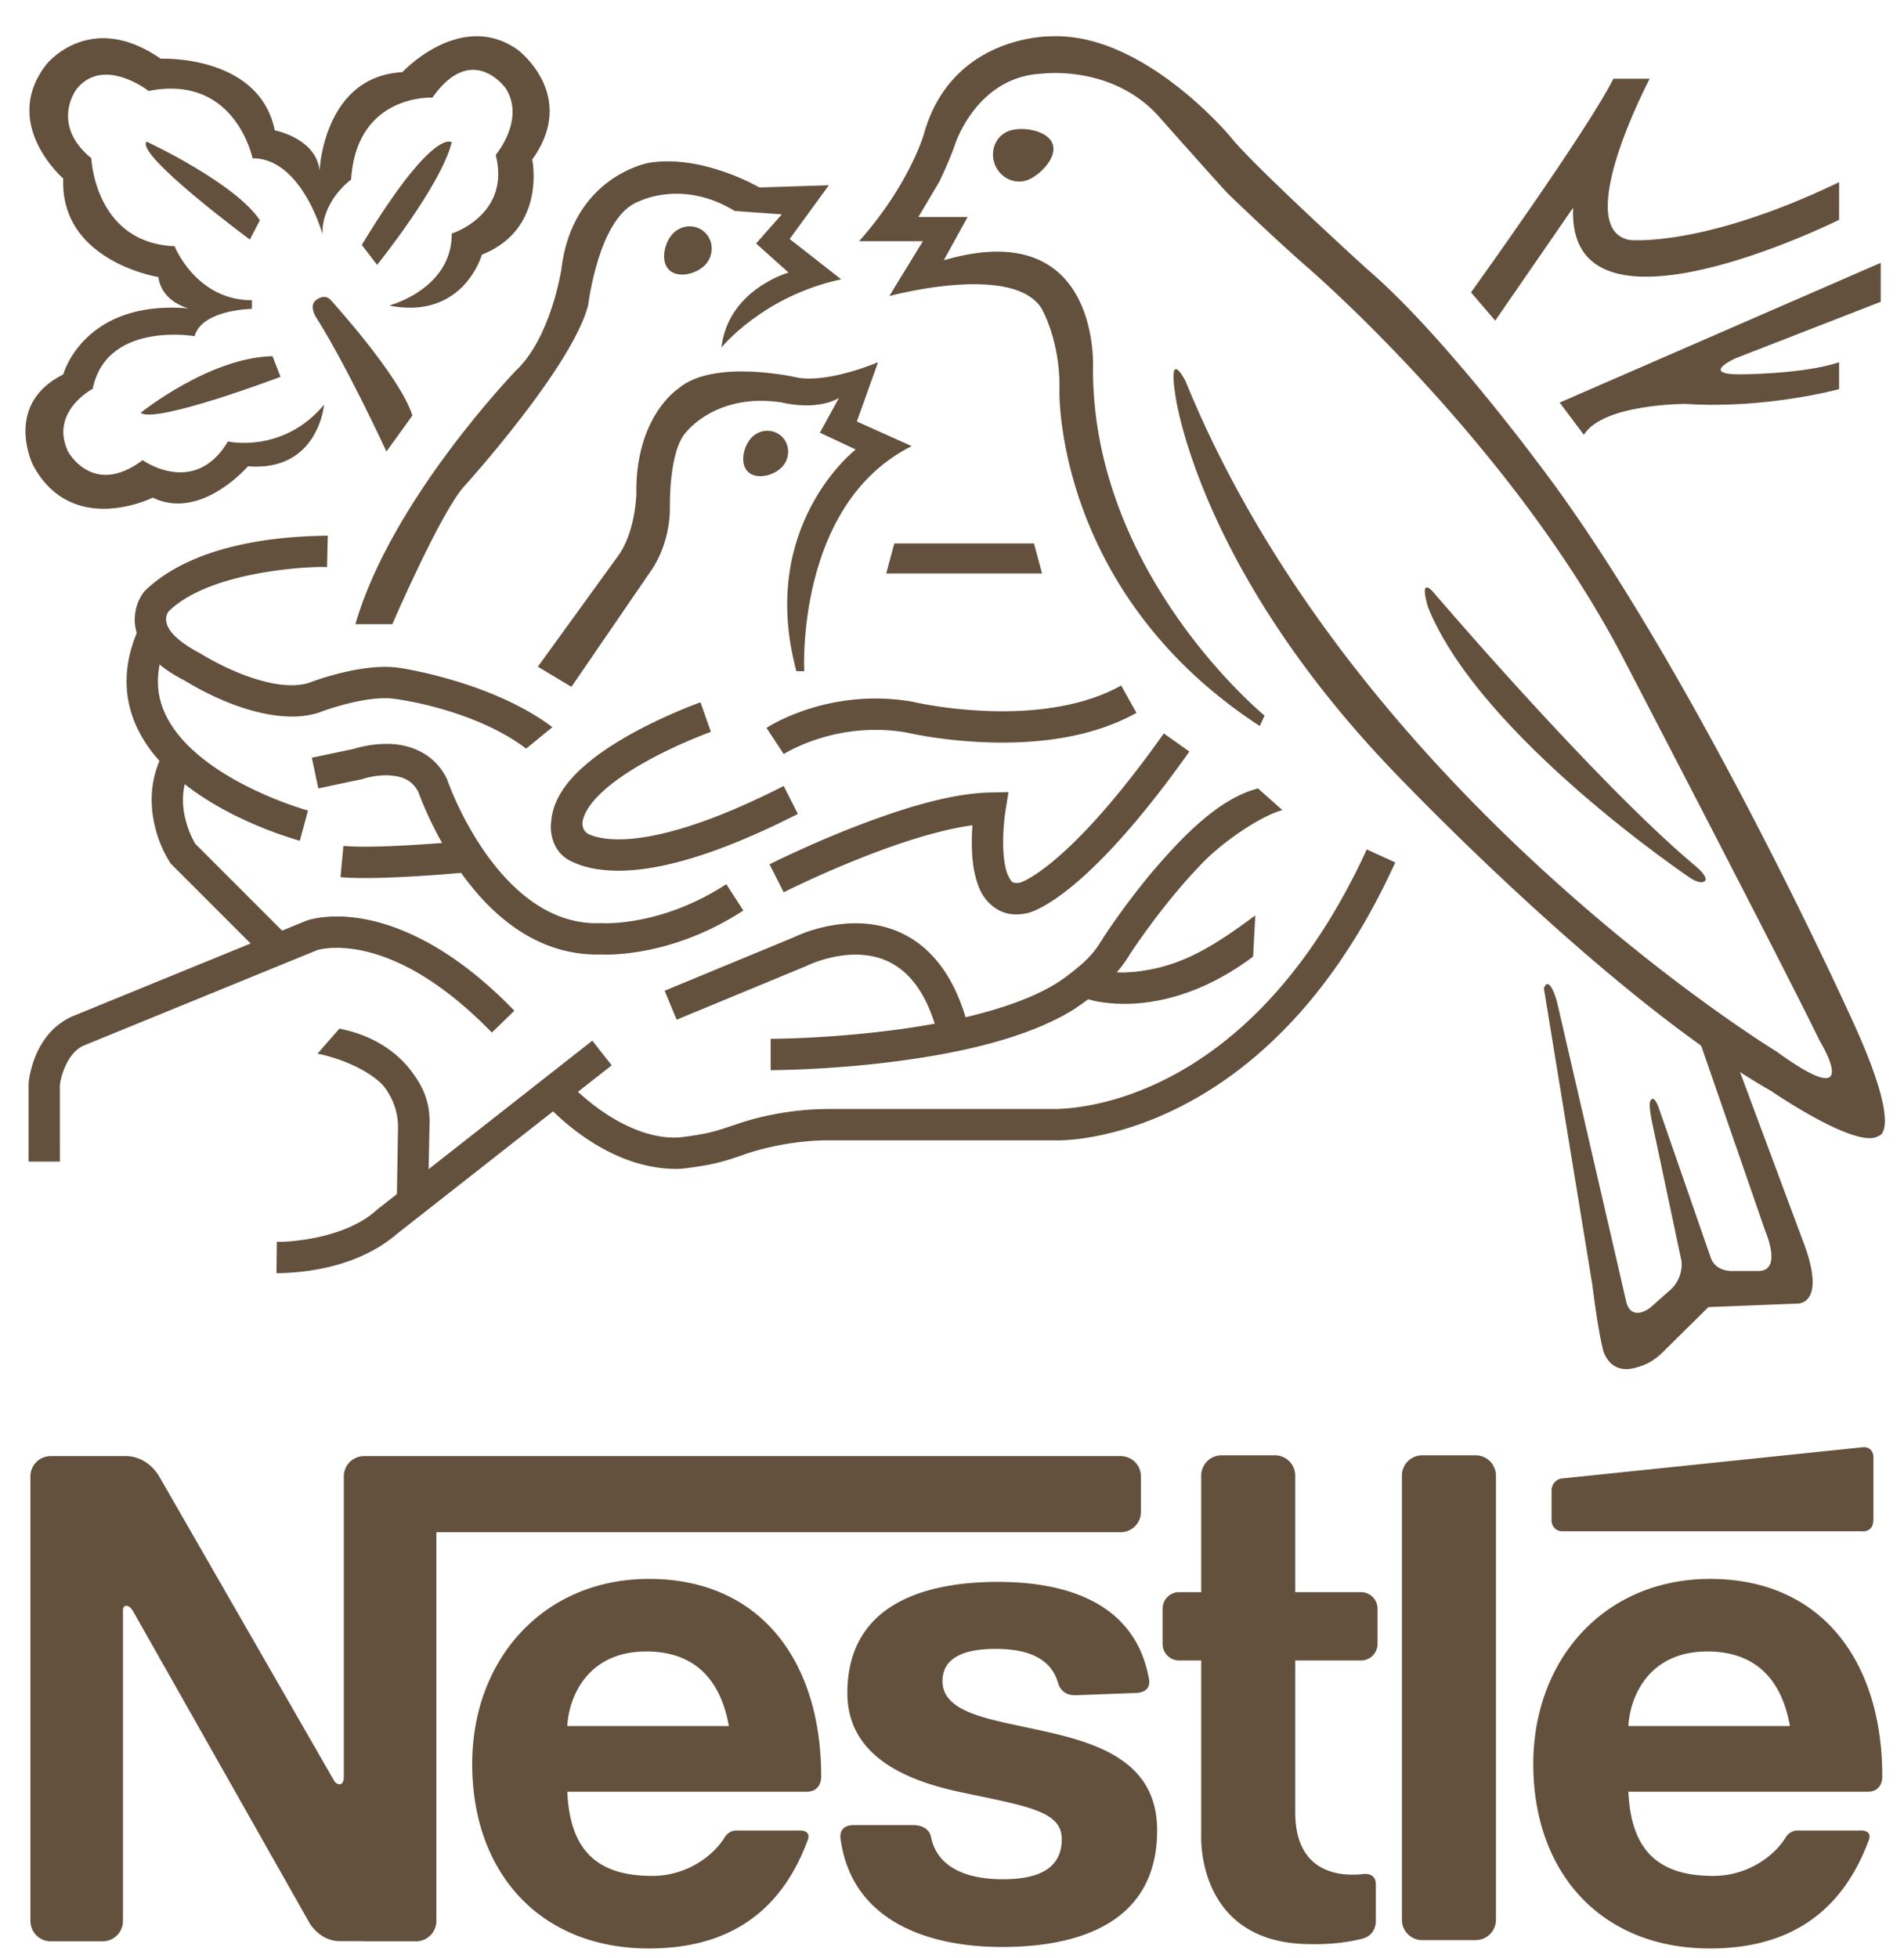
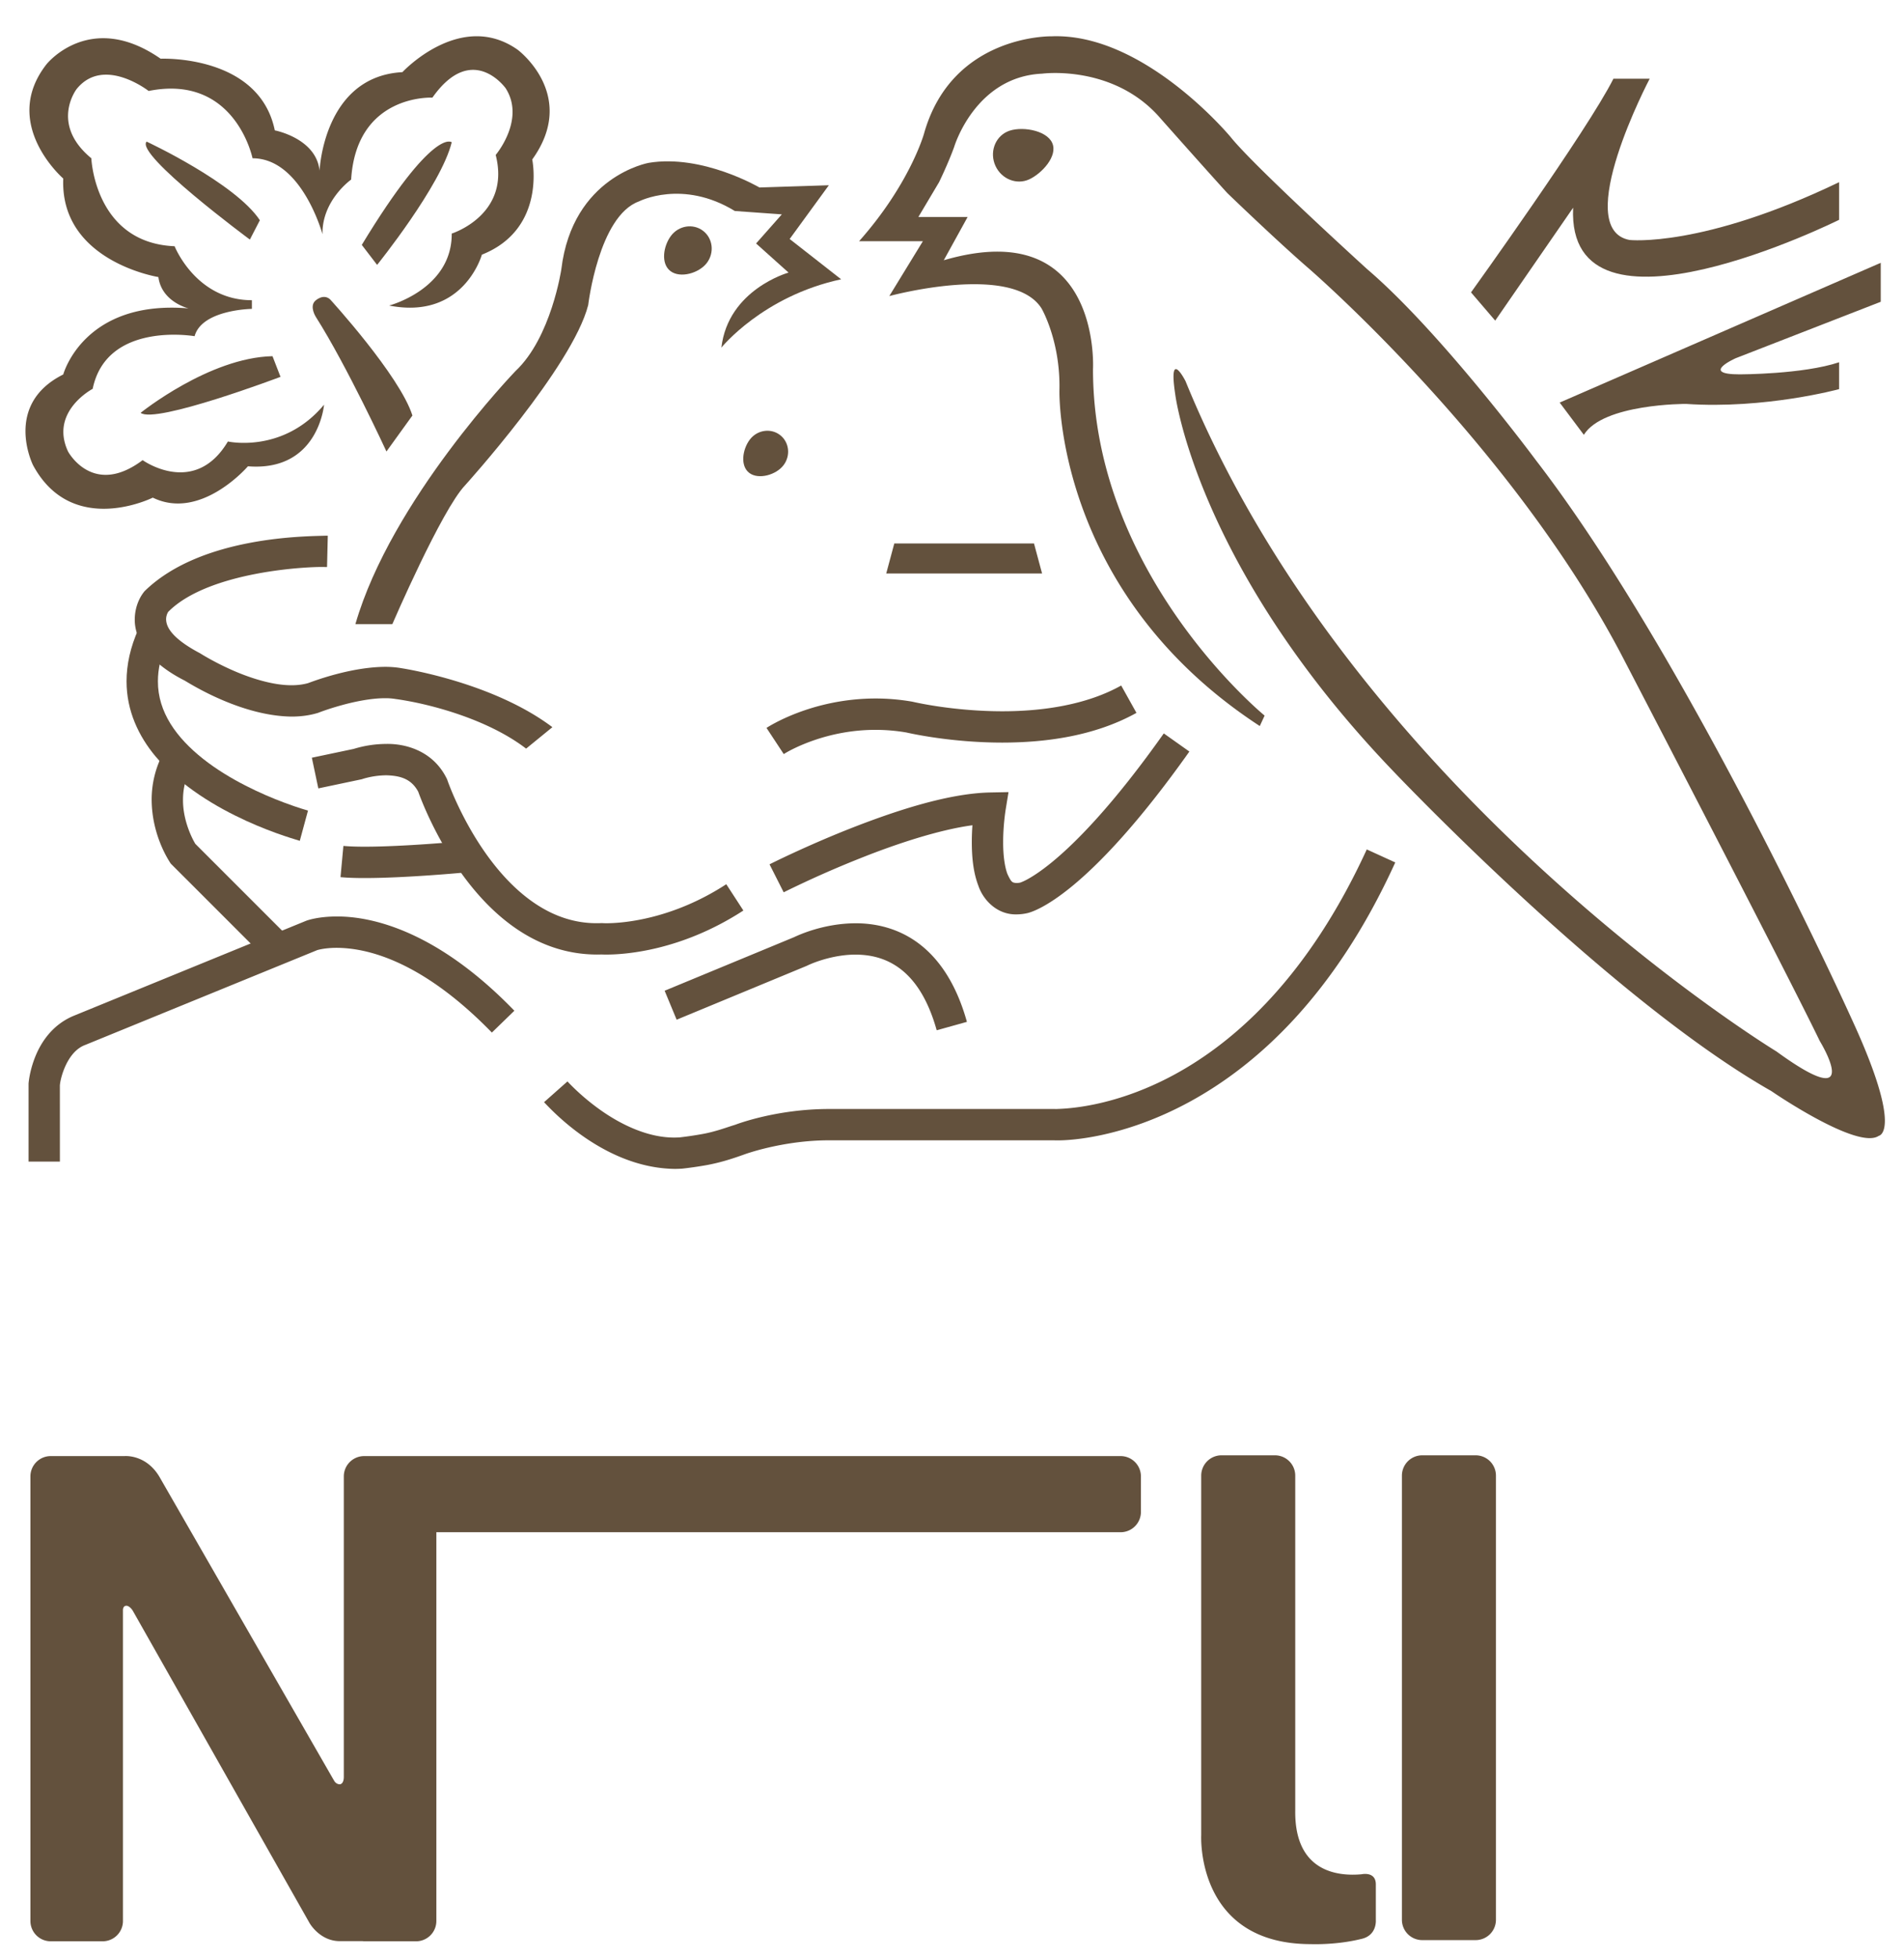
<svg xmlns="http://www.w3.org/2000/svg" height="2500" viewBox="-2.845 -2.99 212.635 216.469" width="2432">
  <g fill="#63513d">
    <path d="m82.756 77.215c.161-.097 4.975-3.269 12.172-3.282 1.291 0 2.659.105 4.091.352l.053.011.052.013c.005-.004 1.061.253 2.87.52 1.807.264 4.32.53 7.098.53 4.365.006 9.357-.676 13.275-2.875l1.705 3.055c-4.744 2.638-10.275 3.312-14.98 3.318-5.643-.002-10.144-.999-10.717-1.129a20.263 20.263 0 0 0 -3.445-.293c-5.363-.008-9.311 2.137-10.105 2.617-.114.069-.142.088-.142.088zm23.661 17.621c-.605-1.584-.727-3.314-.732-4.866 0-.678.029-1.32.068-1.885-3.73.499-8.542 2.089-12.555 3.696a115.296 115.296 0 0 0 -8.523 3.789l-1.58-3.123c.032-.015 3.857-1.949 8.81-3.917 4.974-1.962 10.984-3.99 15.781-4.104l2.098-.041-.338 2.071c.004.002-.061.38-.127 1.028-.068.65-.135 1.545-.133 2.486-.008 1.318.15 2.743.494 3.598.428.897.516.923.992.966.113 0 .254-.013.43-.049a5.57 5.57 0 0 0 .694-.313c.59-.311 1.557-.91 2.895-2.011 2.676-2.202 6.836-6.42 12.434-14.329l2.857 2.024c-11.463 16.166-17.375 17.849-18.033 18.025a5.594 5.594 0 0 1 -1.275.154l-.082.001c-2.164 0-3.664-1.673-4.175-3.2zm-21.744.735.003.002zm12.98 8.51c-1.564-1.168-3.279-1.55-4.948-1.554-2.173-.006-4.185.702-4.991 1.044-.27.113-.375.167-.375.167l-.064.032-14.554 6.023-1.34-3.234 14.455-5.98c.498-.235 3.291-1.538 6.869-1.551 2.204-.004 4.76.535 7.049 2.253 2.293 1.717 4.211 4.54 5.385 8.752l-3.375.94c-1.031-3.677-2.548-5.717-4.111-6.892z" />
-     <path d="m83.219 111.926c.002-.002 1.38 0 3.649-.101a124.18 124.18 0 0 0 8.851-.721c6.879-.799 15.038-2.511 19.708-5.56 0-.002.23-.149.629-.438.396-.287.939-.7 1.512-1.183 1.145-.946 1.867-1.774 2.491-2.797l.224-.317.059-.134.074-.116c.027-.037 2.346-3.624 5.59-7.47 3.301-3.831 7.295-7.996 11.643-9.115l2.729 2.431c-1.963.425-6.607 3.342-9.256 6.228-2.541 2.635-4.848 5.667-6.27 7.655a71.225 71.225 0 0 0 -1.449 2.097c-2.237 3.777-5.973 5.958-6.068 6.094-5.652 3.614-14.078 5.235-21.2 6.1-7.109.848-12.871.845-12.914.848v-3.501z" />
-     <path d="m122.713 108.026c-2.426 0-3.908-.477-4.049-.522l1.107-3.32c0-.004.008.004.123.033.117.031.307.076.561.122.508.091 1.277.188 2.258.188 5.613-.242 9.484-2.538 14.631-6.383l-.244 4.601c-5.723 4.3-10.951 5.282-14.344 5.282zm-94.681 30.067.038-3.5h.103c.835.043 7.445-.244 11.046-3.555l.043-.038 24.043-18.867 2.16 2.753-23.957 18.801c-5.042 4.365-12.18 4.365-13.335 4.407zm-.002 0h.002z" />
    <path d="m57.91 119.004 2.618-2.321c0-.002.064.073.226.241a25.259 25.259 0 0 0 3.414 2.921c2.253 1.607 5.29 3.121 8.312 3.105.184 0 .377-.008.578-.019.177-.021 1.203-.136 2.414-.354 1.311-.22 2.537-.651 3.409-.938l.376-.117.116-.043c.114-.035 4.495-1.713 10.344-1.719h25.228s.041.002.18.002c2.059-.071 21.617-.555 34.668-28.979l3.182 1.453c-13.568 29.814-35.039 31.095-37.85 31.026-.182 0-.285-.005-.242-.005h-25.165c-3.861-.002-7.281.892-8.697 1.331-.299.091-.497.158-.603.195-1.727.625-2.898.969-4.328 1.24a42.44 42.44 0 0 1 -2.687.391l-.056.005-.024.002c-.277.018-.557.028-.844.028-8.28-.121-14.383-7.33-14.569-7.445zm-.002-.001.002.001-.002.001zm-57.564 6.631v-8.703l.005-.066c.013-.111.117-1.381.747-2.949.623-1.547 1.845-3.506 4.21-4.525l26.06-10.649c.158-.058 1.36-.472 3.4-.472 4.047-.017 11.285 1.691 19.832 10.521h.002l-2.513 2.438c-8.066-8.281-14.24-9.445-17.321-9.459-1.266 0-2.023.208-2.184.255l-25.925 10.593c-2.021.753-2.749 3.706-2.807 4.431a2.405 2.405 0 0 0 -.009.061l.002 8.525h-3.499zm63.974-23.123c-.165.005-.335.008-.512.008-7.13-.023-12.137-4.833-15.29-9.309-2.873-4.083-4.368-8.075-4.655-8.871-.786-1.466-2.045-1.79-3.581-1.832a9.362 9.362 0 0 0 -2.447.354c-.13.038-.167.051-.167.051l-.1.034-4.861 1.024-.724-3.425 4.669-.982a12.567 12.567 0 0 1 3.63-.557c2.133-.044 5.219.745 6.753 3.844l.053.109.039.111s.074.22.247.66c.173.441.436 1.08.792 1.848.709 1.534 1.784 3.589 3.214 5.615 2.89 4.093 7.051 7.851 12.429 7.826.147 0 .308-.002.48-.009l.079-.004.096.007c0-.002.109.01.414.01 1.552 0 7.175-.312 13.388-4.355l1.909 2.935c-6.97 4.53-13.299 4.919-15.297 4.919a14.082 14.082 0 0 1 -.558-.011zm-31.616-18.539h.003z" />
    <path d="m35.182 93.878.323-3.487c.617.057 1.45.087 2.375.087 4.345 0 10.666-.584 10.676-.586l.326 3.485c-.028.002-6.388.6-11.002.602-.995 0-1.909-.028-2.698-.101zm-18.947-1.501-.094-.138c-.083-.153-2.025-2.967-2.049-6.983a11.076 11.076 0 0 1 1.188-5.031l3.127 1.569a7.599 7.599 0 0 0 -.814 3.462c-.015 2.345 1.06 4.386 1.375 4.903l9.737 9.737h.002l-2.478 2.475z" />
    <path d="m14.515 80.386c-1.88-2.253-3.229-5.084-3.226-8.373-.002-1.848.421-3.811 1.333-5.842l3.193 1.428c-.732 1.642-1.024 3.096-1.024 4.414-.011 3.448 2.079 6.308 5.045 8.659 2.939 2.328 6.61 3.972 9.05 4.883 1.626.611 2.663.889 2.666.891l-.917 3.378c-.127-.08-10.452-2.724-16.12-9.438z" />
    <path d="m42.793 74.229c-.91-.17-1.413-.231-1.415-.231l-.038-.006-.037-.006a6.77 6.77 0 0 0 -1.158-.083c-1.535-.006-3.441.388-4.914.801-1.479.411-2.496.81-2.5.812l-.07.026-.073.022c-.942.276-1.91.389-2.865.389-5.497-.06-10.992-3.448-11.935-4.014-4.061-2.051-5.605-4.636-5.584-6.842.02-1.838.92-2.914 1.043-3.078l.051-.062.059-.059c6.346-6.137 18.174-6.058 20.127-6.139.17 0 .264.002.278.002l-.084 3.499c-.002 0-.056-.002-.194-.002-1.631-.081-12.988.413-17.544 5.003a1.61 1.61 0 0 0 -.235.835c.021.562.215 1.881 3.693 3.736l.066.033.075.047c0-.002.319.204.922.542.602.338 1.464.792 2.473 1.244 2.011.908 4.632 1.769 6.789 1.756.667 0 1.29-.079 1.844-.238.724-.267 4.789-1.791 8.579-1.815.579 0 1.16.037 1.738.133v.002c.905.136 10.473 1.716 16.961 6.6l-2.934 2.394c-4.276-3.273-10.39-4.801-13.118-5.301zm-9.449-33.094s-.625 7.5-8.5 6.875c0 0-5.25 6.125-10.625 3.5 0 0-9 4.5-13.375-3.625 0 0-3.375-6.75 3.375-10.125 0 0 2.25-8.375 14-7.375 0 0-3.004-.701-3.375-3.5 0 0-11-1.75-10.625-11 0 0-7.064-6.106-1.875-12.75 0 0 4.845-6.119 12.75-.625 0 0 11-.5 12.75 8 0 0 4.625.875 5 4.5 0 0 .431-10.529 9.25-11 0 0 6.5-7 12.875-2.5 0 0 6.801 5.058 1.625 12.25 0 0 1.625 7.75-5.625 10.625 0 0-2.027 7.316-10.359 5.68 0 0 7.033-1.825 6.993-8.035 0 0 6.622-2.083 4.91-8.778 0 0 3.348-3.943 1.116-7.44 0 0-3.739-5.264-8.184 1.042 0 0-8.481-.447-9.076 9.15 0 0-3.273 2.306-3.199 6.101 0 0-2.307-8.481-7.812-8.481 0 0-1.935-9.448-11.606-7.514 0 0-5.024-3.938-8.034-.223 0 0-3.024 3.892 1.637 7.737 0 0 .372 9.448 9.3 9.82 0 0 2.38 6.026 8.629 6.026v.967s-5.579.074-6.397 3.05c0 0-9.819-1.711-11.382 5.877 0 0-4.836 2.529-2.753 6.993 0 0 2.758 5.159 8.332.967 0 0 5.802 4.166 9.522-2.083-.001.001 6.15 1.384 10.738-4.106z" />
    <path d="m13.529 11.764s9.895 4.612 12.647 8.778l-1.115 2.158s-12.872-9.522-11.532-10.936zm-.67 30.279s7.664-6.175 14.73-6.324l.893 2.306s-13.986 5.283-15.623 4.018zm26.411-16.516s7.143-8.854 8.333-13.689c0 0-2.009-1.786-10.044 11.457zm-5.254 3.843s7.784 8.507 9.197 12.971l-2.9 4.018s-4.391-9.522-7.887-15.028c0 0-.738-1.148-.074-1.786 0-.001.883-.863 1.664-.175zm63.012 27.258h15.603l.901 3.348h-17.404zm64.408-28.032s13.053-18.153 15.902-23.854h4.051s-8.826 16.769-2.25 18.003c0 0 8.102.9 23.404-6.451v4.201s-30.457 15.153-29.705-1.35l-8.701 12.603zm9.902 12.302 35.855-15.603v4.351l-16.201 6.301s-4.053 1.8.449 1.8c0 0 7.051 0 11.102-1.35v3s-8.252 2.25-17.104 1.65c0 0-9.252-.038-11.402 3.451zm-130.369 24.737s5.5-12.75 8.125-15.5c0 0 12-13.25 13.75-20.125 0 0 1.168-9.945 5.668-11.57 0 0 4.857-2.51 10.707 1.07l5.25.375-2.875 3.25 3.625 3.25s-6.75 1.875-7.5 8.375c0 0 4.625-5.75 13.375-7.625l-5.75-4.5 4.375-6-7.75.25s-6.375-3.75-12.375-2.75c0 0-8.5 1.5-9.75 11.875 0 0-1.125 7.625-5.125 11.375 0 0-13.875 14.375-17.875 28.25z" />
    <path d="m76.1 25.3c-.863 1.146-2.959 1.757-4.066.922-1.107-.833-.808-2.796.057-3.943.863-1.146 2.461-1.399 3.568-.565s1.304 2.44.441 3.586zm33.537-14.651c1.4-.647 4.346-.225 5.021 1.247.68 1.471-1.162 3.436-2.562 4.082s-3.088-.023-3.766-1.496-.093-3.19 1.307-3.833zm-24.973 37.234c-.812 1.08-2.787 1.655-3.83.868-1.042-.785-.76-2.634.053-3.714.814-1.079 2.319-1.318 3.362-.532 1.044.786 1.23 2.298.415 3.378z" />
-     <path d="m57.219 70.385 3.75 2.25 9-13.125s2-2.75 2-6.875c0 0-.163-6.452 1.875-8.5 0 0 3.375-4.375 10.625-3.25 0 0 3.75 1 6.375-.5l-2.125 3.875 4 1.875s-11 8.5-6.625 24.75h.875s-1-18.625 12-25.125l-6.125-2.75 2.375-6.625s-5.282 2.295-8.875 1.75c0 0-9.5-2.25-13.5 1.25 0 0-4.764 3.127-4.625 11.75 0 0-.087 4.328-2.125 7zm129.037 22.046c-11.094-9.352-29.152-30.505-29.152-30.505-1.54-1.532-.451 1.87-.451 1.87 5.869 14.446 29.279 30.183 29.279 30.183s1.1.75 1.615.344c0 0 .606-.362-1.291-1.892z" />
    <path d="m138.385 75.844s-19.166-15.667-19.166-38.667c0 0 1-17.333-16.666-12.167l2.666-4.833h-5.5l2.309-3.883s1.023-2.094 1.691-3.95c0 0 2.334-7.834 9.834-8.167 0 0 8.01-1.073 13.229 5.021 0 0 5.303 5.979 7.438 8.312 0 0 5.465 5.272 9 8.333 0 0 22.666 19.5 35.166 43.5 0 0 18.375 35.309 22 42.833 0 0 5.217 8.481-4.832 1.166 0 0-47.168-28.667-66-74.833 0 0-1.947-3.838-1.154 1.448 0 0 2.32 19.052 24.195 41.927 0 0 24.125 25.5 42.375 35.875 0 0 9.625 6.625 12 5 0 0 2.82-.38-3-13 0 0-18.125-40.125-35.25-62.375 0 0-10.611-14.318-18.875-21.375 0 0-12.641-11.484-15.25-14.75 0 0-9.656-11.656-20-11.25 0 0-11.125-.25-14.25 10.875 0 0-1.562 5.594-7.25 12h7.125l-3.75 6.125s13.75-3.75 17 1.375c0 0 2.125 3.625 2 9.125 0 0-.625 22.5 22.375 37.5zm-16.082 82.666h-84.483a2.268 2.268 0 0 0 -2.268 2.268v33.529c0 .844-.438.844-.438.844-.516 0-.703-.516-.703-.516a.129.129 0 0 0 -.016-.009l-19.451-33.828c-1.507-2.511-3.874-2.288-3.874-2.288h-8.25a2.268 2.268 0 0 0 -2.268 2.268v49.632a2.268 2.268 0 0 0 2.268 2.268h5.798a2.268 2.268 0 0 0 2.268-2.268v-34.691s-.029-.502.4-.502c0 0 .418.007.789.718l19.656 34.717s1.14 2.009 3.371 2.009h2.543c.059.005.115.018.175.018h5.798a2.268 2.268 0 0 0 2.268-2.268v-43.401h76.417a2.269 2.269 0 0 0 2.268-2.268v-3.965a2.269 2.269 0 0 0 -2.268-2.267zm41.916 51.768a2.269 2.269 0 0 1 -2.268 2.268h-5.965a2.269 2.269 0 0 1 -2.268-2.268v-49.587a2.269 2.269 0 0 1 2.268-2.268h5.965a2.269 2.269 0 0 1 2.268 2.268zm-15.06 2.143c-2.826.697-5.605.574-5.605.574-12.885 0-12.25-12.152-12.25-12.152v-40.152a2.269 2.269 0 0 1 2.268-2.268h5.965a2.269 2.269 0 0 1 2.268 2.268v37.402c-.082 6.892 4.816 7.345 7.42 7.101 0 0 1.58-.355 1.58 1.134v3.982c-.002 0 .154 1.732-1.646 2.111z" />
-     <path d="m87.228 195.98h-26.718c.299 6.813 3.589 9.399 9.497 9.399 3.807 0 6.79-2.207 8.066-4.29.477-.777 1.24-.781 1.24-.781h7.043s1.551-.132.951 1.213c-3.144 8.367-9.318 11.958-17.674 11.958-12.19 0-19.743-8.479-19.743-20.591 0-11.733 8.001-20.666 19.743-20.666 12.528 0 19.231 9.288 19.231 22.024.001.001.111 1.734-1.636 1.734zm-8.675-7.331c-.972-5.449-4.059-8.327-9.219-8.327-6.73 0-8.675 5.299-8.824 8.327zm127.174 7.331h-26.717c.299 6.813 3.59 9.399 9.498 9.399 3.805 0 6.789-2.207 8.066-4.29.477-.777 1.238-.781 1.238-.781h7.043s1.553-.132.951 1.213c-3.143 8.367-9.316 11.958-17.674 11.958-12.189 0-19.742-8.479-19.742-20.591 0-11.733 8.002-20.666 19.742-20.666 12.529 0 19.232 9.288 19.232 22.024.002.001.111 1.734-1.637 1.734zm-8.674-7.331c-.973-5.449-4.059-8.327-9.219-8.327-6.73 0-8.676 5.299-8.824 8.327zm-95.926 12.392c.742 3.575 4.256 4.71 8.012 4.71 3.215 0 6.592-.738 6.592-4.478 0-3.216-4.051-3.685-11.678-5.329-6.132-1.347-12.265-4.168-12.265-10.974 0-9.871 8.525-12.414 16.828-12.414 7.918 0 15.246 2.496 16.814 10.629l.029.122c.359 1.719-1.492 1.651-1.492 1.651l-6.637.247c-1.668.086-1.992-1.301-1.992-1.301-.84-3.001-3.672-3.868-7.023-3.868-2.393 0-5.906.448-5.906 3.59 0 3.813 5.982 4.337 12.039 5.758 6.207 1.421 11.934 3.732 11.934 10.911 0 10.171-8.494 13.018-17.318 13.018-8.514 0-16.825-3.028-18.039-12.086 0 0-.314-1.524 1.486-1.524h6.541c1.947 0 2.075 1.338 2.075 1.338zm105.247-35.462v-6.995c0-.652-.518-1.131-1.148-1.065l-33.648 3.491c-.631.065-1.148.652-1.148 1.305v3.396c0 .651.52 1.187 1.154 1.189h33.453c-.001-.001 1.337.228 1.337-1.321zm-55.379 13.905a1.844 1.844 0 0 1 -1.844 1.843h-20.318a1.842 1.842 0 0 1 -1.842-1.843v-3.941c0-1.018.824-1.843 1.842-1.843h20.318c1.018 0 1.844.825 1.844 1.843zm47.427-45.206-7.367-19.774-4.576-3.723 7.832 22.645s1.939 4.42-.775 4.42h-2.791s-1.994.181-2.561-1.551l-5.814-16.751c-.65-1.674-.954-.548-.954-.548-.032.336-.071.515.177 1.943l3.336 15.743s.369 2.016-1.475 3.489l-2.016 1.784s-1.984 1.57-2.637-.543l-7.754-33.579s-.854-3.18-1.475-1.551l5.407 33.081c.557 4.347.948 6.277 1.161 7.101l.023.146s.676 2.999 3.843 1.98a5.994 5.994 0 0 0 2.443-1.312c.025-.019.048-.03.073-.049l5.428-5.352 9.85-.388c.001.001 3.57.31.622-7.211zm-113.746-50.577c-9.371 4.773-15.146 5.967-18.438 5.958-1.71-.002-2.748-.307-3.353-.582-.619-.346-.714-.925-.673-1.374.137-.862.755-1.923 1.877-3.027 1.92-1.916 5.079-3.739 7.721-5.001a58.563 58.563 0 0 1 3.376-1.493c.861-.346 1.365-.521 1.365-.523l-1.168-3.299c-.054.021-4.003 1.414-8.047 3.703-2.022 1.146-4.075 2.514-5.711 4.128-1.542 1.536-2.8 3.381-2.923 5.617-.004.023-.011.037-.015.062 0 0-.391 3.234 2.606 4.392 1.037.474 2.565.868 4.804.899h.14c4.12-.007 10.352-1.425 20.024-6.341zm-39.565 36.963c-.029-.165.071-2.289-1.752-4.76-1.406-2.041-4.033-4.29-8.307-5.111l-2.439 2.789c2.851.569 5.838 1.979 7.25 3.473l.001.002s.241.249.544.711c.027.047.06.094.083.141l.012.019a7.31 7.31 0 0 1 1.102 3.86l.001.004-.138 8.309 3.498-.889v-.002l.172-8.387z" />
  </g>
</svg>